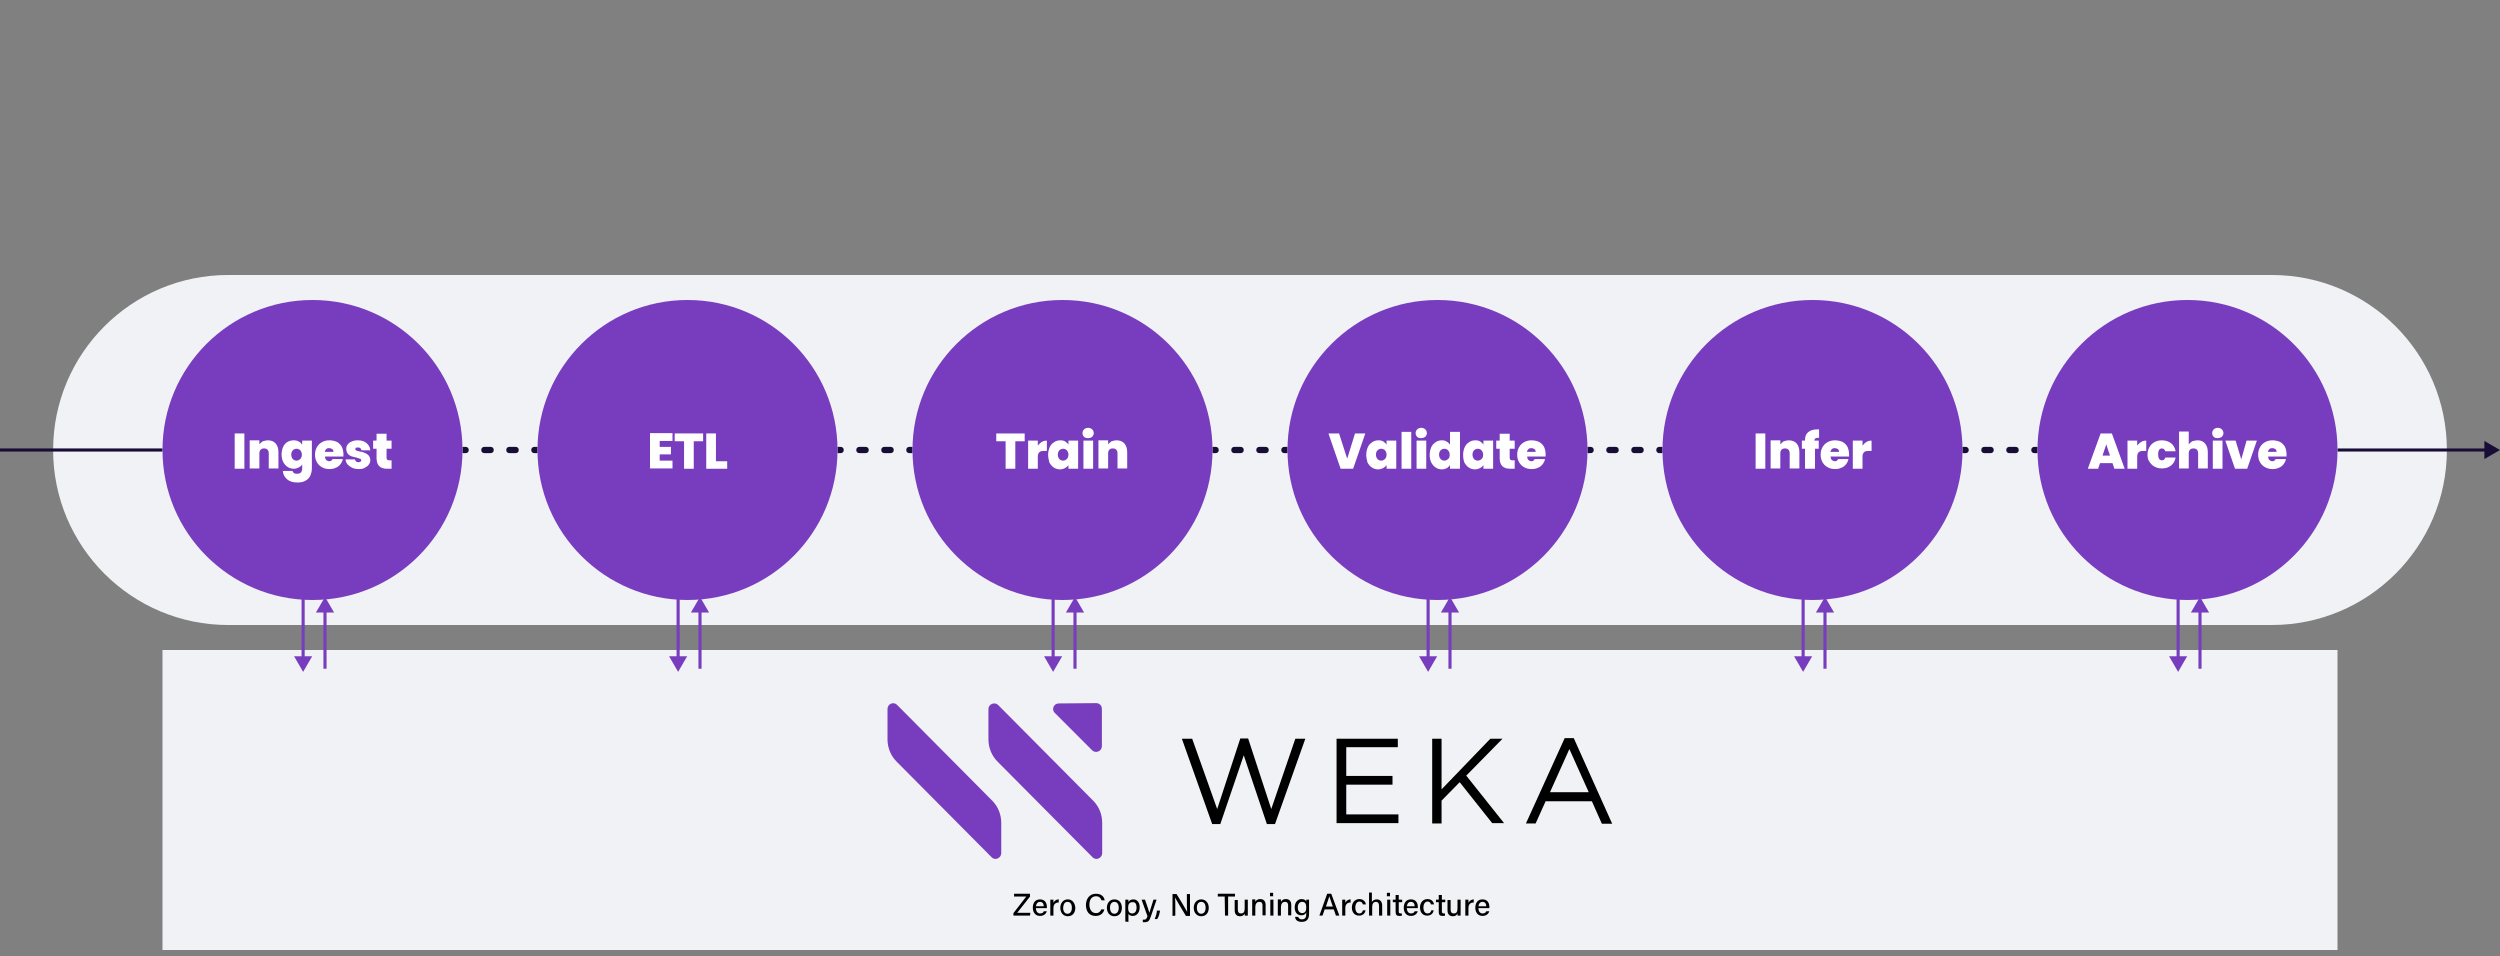
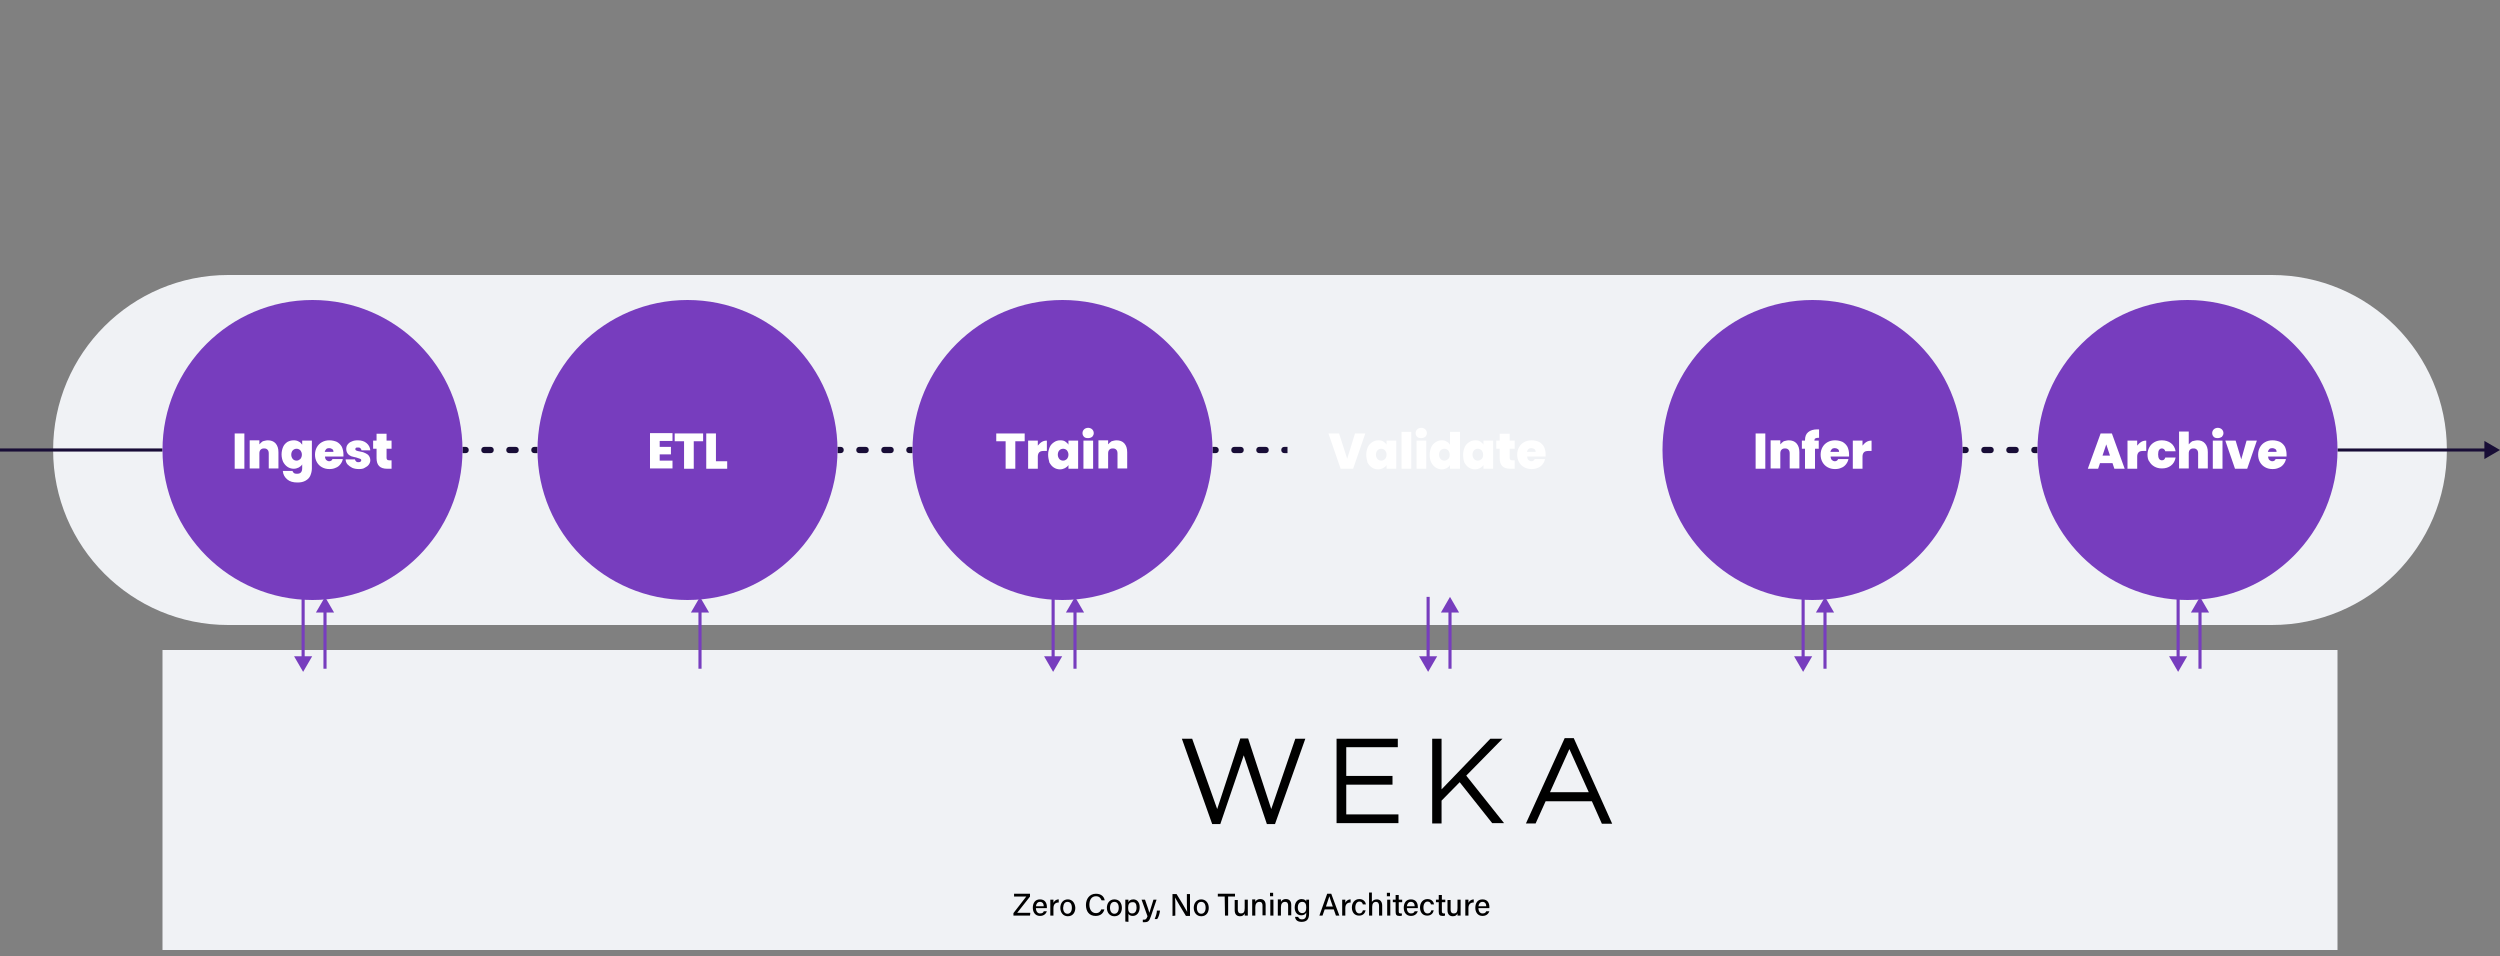
<svg xmlns="http://www.w3.org/2000/svg" version="1.1" id="Layer_1" x="0px" y="0px" viewBox="0 0 800 306" style="enable-background:new 0 0 800 306;" xml:space="preserve">
  <rect x="0" y="0" width="800" height="306" fill="#808080" stroke="none" />
  <style type="text/css"> .st0{fill:#F0F2F5;} .st1{fill:#180D36;} .st2{fill:#773DBE;} .st3{fill:#FFFFFF;} .st4{fill-rule:evenodd;clip-rule:evenodd;fill:#773DBE;} .st5{fill-rule:evenodd;clip-rule:evenodd;} </style>
  <g>
    <path class="st0" d="M727,200H73c-30.9,0-56-25.1-56-56s25.1-56,56-56h654c30.9,0,56,25.1,56,56S757.9,200,727,200z" />
  </g>
  <g>
    <rect y="143.5" class="st1" width="52" height="1" />
  </g>
  <g>
    <path class="st1" d="M149,144.5c0.3,0,0.5-0.2,0.5-0.5s-0.2-0.5-0.5-0.5V144.5z M155,143.5c-0.3,0-0.5,0.2-0.5,0.5s0.2,0.5,0.5,0.5 V143.5z M157,144.5c0.3,0,0.5-0.2,0.5-0.5s-0.2-0.5-0.5-0.5V144.5z M163,143.5c-0.3,0-0.5,0.2-0.5,0.5s0.2,0.5,0.5,0.5V143.5z M165,144.5c0.3,0,0.5-0.2,0.5-0.5s-0.2-0.5-0.5-0.5V144.5z M171,143.5c-0.3,0-0.5,0.2-0.5,0.5s0.2,0.5,0.5,0.5V143.5z M148,144.5 h1v-1h-1V144.5z M155,144.5h2v-1h-2V144.5z M163,144.5h2v-1h-2V144.5z M171,144.5h1v-1h-1V144.5z M149,145c0.6,0,1-0.4,1-1 s-0.4-1-1-1V145z M155,143c-0.6,0-1,0.4-1,1s0.4,1,1,1V143z M157,145c0.6,0,1-0.4,1-1s-0.4-1-1-1V145z M163,143c-0.6,0-1,0.4-1,1 s0.4,1,1,1V143z M165,145c0.6,0,1-0.4,1-1s-0.4-1-1-1V145z M171,143c-0.6,0-1,0.4-1,1s0.4,1,1,1V143z M148,145h1v-2h-1V145z M155,145h2v-2h-2V145z M163,145h2v-2h-2V145z M171,145h1v-2h-1V145z" />
  </g>
  <g>
    <path class="st1" d="M269,144.5c0.3,0,0.5-0.2,0.5-0.5s-0.2-0.5-0.5-0.5V144.5z M275,143.5c-0.3,0-0.5,0.2-0.5,0.5s0.2,0.5,0.5,0.5 V143.5z M277,144.5c0.3,0,0.5-0.2,0.5-0.5s-0.2-0.5-0.5-0.5V144.5z M283,143.5c-0.3,0-0.5,0.2-0.5,0.5s0.2,0.5,0.5,0.5V143.5z M285,144.5c0.3,0,0.5-0.2,0.5-0.5s-0.2-0.5-0.5-0.5V144.5z M291,143.5c-0.3,0-0.5,0.2-0.5,0.5s0.2,0.5,0.5,0.5V143.5z M268,144.5 h1v-1h-1V144.5z M275,144.5h2v-1h-2V144.5z M283,144.5h2v-1h-2V144.5z M291,144.5h1v-1h-1V144.5z M269,145c0.6,0,1-0.4,1-1 s-0.4-1-1-1V145z M275,143c-0.6,0-1,0.4-1,1s0.4,1,1,1V143z M277,145c0.6,0,1-0.4,1-1s-0.4-1-1-1V145z M283,143c-0.6,0-1,0.4-1,1 s0.4,1,1,1V143z M285,145c0.6,0,1-0.4,1-1s-0.4-1-1-1V145z M291,143c-0.6,0-1,0.4-1,1s0.4,1,1,1V143z M268,145h1v-2h-1V145z M275,145h2v-2h-2V145z M283,145h2v-2h-2V145z M291,145h1v-2h-1V145z" />
  </g>
  <g>
    <path class="st1" d="M389,144.5c0.3,0,0.5-0.2,0.5-0.5s-0.2-0.5-0.5-0.5V144.5z M395,143.5c-0.3,0-0.5,0.2-0.5,0.5s0.2,0.5,0.5,0.5 V143.5z M397,144.5c0.3,0,0.5-0.2,0.5-0.5s-0.2-0.5-0.5-0.5V144.5z M403,143.5c-0.3,0-0.5,0.2-0.5,0.5s0.2,0.5,0.5,0.5V143.5z M405,144.5c0.3,0,0.5-0.2,0.5-0.5s-0.2-0.5-0.5-0.5V144.5z M411,143.5c-0.3,0-0.5,0.2-0.5,0.5s0.2,0.5,0.5,0.5V143.5z M388,144.5 h1v-1h-1V144.5z M395,144.5h2v-1h-2V144.5z M403,144.5h2v-1h-2V144.5z M411,144.5h1v-1h-1V144.5z M389,145c0.6,0,1-0.4,1-1 s-0.4-1-1-1V145z M395,143c-0.6,0-1,0.4-1,1s0.4,1,1,1V143z M397,145c0.6,0,1-0.4,1-1s-0.4-1-1-1V145z M403,143c-0.6,0-1,0.4-1,1 s0.4,1,1,1V143z M405,145c0.6,0,1-0.4,1-1s-0.4-1-1-1V145z M411,143c-0.6,0-1,0.4-1,1s0.4,1,1,1V143z M388,145h1v-2h-1V145z M395,145h2v-2h-2V145z M403,145h2v-2h-2V145z M411,145h1v-2h-1V145z" />
  </g>
  <g>
-     <path class="st1" d="M509,144.5c0.3,0,0.5-0.2,0.5-0.5s-0.2-0.5-0.5-0.5V144.5z M515,143.5c-0.3,0-0.5,0.2-0.5,0.5s0.2,0.5,0.5,0.5 V143.5z M517,144.5c0.3,0,0.5-0.2,0.5-0.5s-0.2-0.5-0.5-0.5V144.5z M523,143.5c-0.3,0-0.5,0.2-0.5,0.5s0.2,0.5,0.5,0.5V143.5z M525,144.5c0.3,0,0.5-0.2,0.5-0.5s-0.2-0.5-0.5-0.5V144.5z M531,143.5c-0.3,0-0.5,0.2-0.5,0.5s0.2,0.5,0.5,0.5V143.5z M508,144.5 h1v-1h-1V144.5z M515,144.5h2v-1h-2V144.5z M523,144.5h2v-1h-2V144.5z M531,144.5h1v-1h-1V144.5z M509,145c0.6,0,1-0.4,1-1 s-0.4-1-1-1V145z M515,143c-0.6,0-1,0.4-1,1s0.4,1,1,1V143z M517,145c0.6,0,1-0.4,1-1s-0.4-1-1-1V145z M523,143c-0.6,0-1,0.4-1,1 s0.4,1,1,1V143z M525,145c0.6,0,1-0.4,1-1s-0.4-1-1-1V145z M531,143c-0.6,0-1,0.4-1,1s0.4,1,1,1V143z M508,145h1v-2h-1V145z M515,145h2v-2h-2V145z M523,145h2v-2h-2V145z M531,145h1v-2h-1V145z" />
-   </g>
+     </g>
  <g>
    <path class="st1" d="M629,144.5c0.3,0,0.5-0.2,0.5-0.5s-0.2-0.5-0.5-0.5V144.5z M635,143.5c-0.3,0-0.5,0.2-0.5,0.5s0.2,0.5,0.5,0.5 V143.5z M637,144.5c0.3,0,0.5-0.2,0.5-0.5s-0.2-0.5-0.5-0.5V144.5z M643,143.5c-0.3,0-0.5,0.2-0.5,0.5s0.2,0.5,0.5,0.5V143.5z M645,144.5c0.3,0,0.5-0.2,0.5-0.5s-0.2-0.5-0.5-0.5V144.5z M651,143.5c-0.3,0-0.5,0.2-0.5,0.5s0.2,0.5,0.5,0.5V143.5z M628,144.5 h1v-1h-1V144.5z M635,144.5h2v-1h-2V144.5z M643,144.5h2v-1h-2V144.5z M651,144.5h1v-1h-1V144.5z M629,145c0.6,0,1-0.4,1-1 s-0.4-1-1-1V145z M635,143c-0.6,0-1,0.4-1,1s0.4,1,1,1V143z M637,145c0.6,0,1-0.4,1-1s-0.4-1-1-1V145z M643,143c-0.6,0-1,0.4-1,1 s0.4,1,1,1V143z M645,145c0.6,0,1-0.4,1-1s-0.4-1-1-1V145z M651,143c-0.6,0-1,0.4-1,1s0.4,1,1,1V143z M628,145h1v-2h-1V145z M635,145h2v-2h-2V145z M643,145h2v-2h-2V145z M651,145h1v-2h-1V145z" />
  </g>
  <g>
    <path class="st1" d="M800,144l-5-2.9v5.8L800,144z M748,144.5h47.5v-1H748V144.5z" />
  </g>
  <g>
    <path class="st2" d="M100,96L100,96c26.5,0,48,21.5,48,48l0,0c0,26.5-21.5,48-48,48l0,0c-26.5,0-48-21.5-48-48l0,0 C52,117.5,73.5,96,100,96z" />
  </g>
  <g>
    <path class="st3" d="M78.2,138.7V150h-3.1v-11.3H78.2z M85.7,140.9c1,0,1.9,0.3,2.5,1s0.9,1.6,0.9,2.8v5.2H86v-4.8 c0-0.5-0.1-0.9-0.4-1.2c-0.3-0.3-0.6-0.4-1.1-0.4s-0.8,0.1-1.1,0.4c-0.3,0.3-0.4,0.7-0.4,1.2v4.8h-3.1v-9H83v1.3 c0.3-0.4,0.7-0.7,1.1-1C84.6,141.1,85.1,140.9,85.7,140.9z M94,140.9c0.6,0,1.1,0.1,1.6,0.4c0.5,0.2,0.8,0.6,1.1,1V141h3.1v8.9 c0,0.8-0.2,1.6-0.5,2.3s-0.8,1.2-1.5,1.6c-0.7,0.4-1.5,0.6-2.6,0.6c-1.4,0-2.5-0.3-3.3-1s-1.3-1.5-1.4-2.7h3.1 c0.1,0.3,0.2,0.5,0.5,0.7s0.6,0.2,1,0.2c1.1,0,1.6-0.6,1.6-1.8v-1.2c-0.2,0.4-0.6,0.7-1.1,1c-0.4,0.2-1,0.4-1.6,0.4 c-0.7,0-1.4-0.2-2-0.6c-0.6-0.4-1-0.9-1.4-1.6c-0.3-0.7-0.5-1.5-0.5-2.4s0.2-1.7,0.5-2.4s0.8-1.2,1.4-1.6 C92.6,141.1,93.2,140.9,94,140.9z M96.6,145.5c0-0.6-0.2-1-0.5-1.4c-0.3-0.3-0.7-0.5-1.2-0.5s-0.9,0.2-1.2,0.5s-0.5,0.8-0.5,1.4 c0,0.6,0.2,1,0.5,1.4c0.3,0.3,0.7,0.5,1.2,0.5s0.8-0.2,1.2-0.5C96.4,146.5,96.6,146.1,96.6,145.5z M109.9,145.4c0,0.2,0,0.5,0,0.7 H104c0,0.5,0.2,0.9,0.4,1.1c0.2,0.2,0.6,0.4,0.9,0.4c0.5,0,0.9-0.2,1.1-0.7h3.3c-0.1,0.6-0.4,1.2-0.8,1.7c-0.4,0.5-0.9,0.9-1.5,1.1 c-0.6,0.3-1.3,0.4-2,0.4c-0.9,0-1.7-0.2-2.4-0.6c-0.7-0.4-1.2-0.9-1.6-1.6c-0.4-0.7-0.6-1.5-0.6-2.4s0.2-1.7,0.6-2.4 c0.4-0.7,0.9-1.2,1.6-1.6c0.7-0.4,1.5-0.6,2.4-0.6s1.7,0.2,2.4,0.5c0.7,0.4,1.2,0.9,1.6,1.6C109.7,143.7,109.9,144.5,109.9,145.4z M106.7,144.6c0-0.4-0.1-0.7-0.4-0.9c-0.3-0.2-0.6-0.3-1-0.3s-0.7,0.1-0.9,0.3s-0.4,0.5-0.5,0.9H106.7z M114.9,150.1 c-0.8,0-1.5-0.1-2.2-0.4c-0.6-0.3-1.1-0.7-1.5-1.1c-0.4-0.5-0.6-1-0.6-1.6h3c0,0.3,0.2,0.5,0.4,0.7s0.5,0.2,0.8,0.2 s0.5-0.1,0.6-0.2c0.1-0.1,0.2-0.2,0.2-0.4s-0.1-0.4-0.4-0.5c-0.2-0.1-0.7-0.2-1.2-0.4c-0.6-0.1-1.2-0.3-1.6-0.4 c-0.4-0.2-0.8-0.4-1.1-0.8c-0.3-0.4-0.5-0.9-0.5-1.5c0-0.5,0.1-1,0.4-1.4c0.3-0.4,0.7-0.8,1.3-1c0.6-0.3,1.2-0.4,2-0.4 c1.2,0,2.1,0.3,2.8,0.9s1.1,1.3,1.2,2.3h-2.8c-0.1-0.3-0.2-0.5-0.4-0.7s-0.5-0.2-0.8-0.2s-0.5,0-0.6,0.1s-0.2,0.2-0.2,0.4 s0.1,0.4,0.4,0.5c0.2,0.1,0.6,0.2,1.2,0.3c0.7,0.1,1.2,0.3,1.6,0.5c0.4,0.2,0.8,0.4,1.1,0.8c0.3,0.4,0.5,0.9,0.5,1.5 c0,0.5-0.2,1-0.5,1.4s-0.7,0.7-1.3,1C116.3,150,115.6,150.1,114.9,150.1z M125.3,147.3v2.7h-1.4c-2.3,0-3.4-1.1-3.4-3.4v-3h-1.1 V141h1.1v-2.2h3.2v2.2h1.6v2.6h-1.6v3c0,0.2,0.1,0.4,0.2,0.5c0.1,0.1,0.3,0.2,0.6,0.2H125.3z" />
  </g>
  <g>
    <path class="st2" d="M220,96L220,96c26.5,0,48,21.5,48,48l0,0c0,26.5-21.5,48-48,48l0,0c-26.5,0-48-21.5-48-48l0,0 C172,117.5,193.5,96,220,96z" />
  </g>
  <g>
    <path class="st3" d="M211.1,141.2v1.8h3.6v2.4h-3.6v2h4.1v2.5H208v-11.3h7.2v2.5h-4.1V141.2z M225,138.7v2.5h-3v8.8h-3.1v-8.8h-3 v-2.5H225z M229.2,147.6h3.5v2.4H226v-11.3h3.1v8.9H229.2z" />
  </g>
  <g>
    <path class="st2" d="M340,96L340,96c26.5,0,48,21.5,48,48l0,0c0,26.5-21.5,48-48,48l0,0c-26.5,0-48-21.5-48-48l0,0 C292,117.5,313.5,96,340,96z" />
  </g>
  <g>
    <path class="st3" d="M327.9,138.7v2.5h-3v8.8h-3.1v-8.8h-3v-2.5H327.9z M332.1,142.6c0.4-0.5,0.8-0.9,1.3-1.2s1-0.4,1.6-0.4v3.3 h-0.9c-0.7,0-1.2,0.1-1.5,0.4c-0.3,0.3-0.5,0.7-0.5,1.4v3.9H329v-9h3.1V142.6z M335.4,145.5c0-0.9,0.2-1.7,0.5-2.4s0.8-1.2,1.4-1.6 c0.6-0.4,1.2-0.6,2-0.6c0.6,0,1.2,0.1,1.6,0.4s0.8,0.6,1,1V141h3.1v9h-3.1v-1.2c-0.2,0.4-0.6,0.7-1.1,1c-0.4,0.2-1,0.4-1.6,0.4 c-0.7,0-1.4-0.2-2-0.6c-0.6-0.4-1-0.9-1.4-1.6C335.6,147.2,335.4,146.4,335.4,145.5z M341.9,145.5c0-0.6-0.2-1-0.5-1.4 c-0.3-0.3-0.7-0.5-1.2-0.5s-0.9,0.2-1.2,0.5c-0.3,0.3-0.5,0.8-0.5,1.4c0,0.6,0.2,1,0.5,1.4c0.3,0.3,0.7,0.5,1.2,0.5 s0.8-0.2,1.2-0.5C341.7,146.5,341.9,146.1,341.9,145.5z M348.2,140.2c-0.6,0-1-0.1-1.3-0.4c-0.3-0.3-0.5-0.7-0.5-1.2 s0.2-0.9,0.5-1.2s0.8-0.5,1.3-0.5s1,0.2,1.3,0.5s0.5,0.7,0.5,1.2s-0.2,0.8-0.5,1.2C349.2,140,348.8,140.2,348.2,140.2z M349.8,141 v9h-3.1v-9H349.8z M357.3,140.9c1,0,1.9,0.3,2.5,1s0.9,1.6,0.9,2.8v5.2h-3.1v-4.8c0-0.5-0.1-0.9-0.4-1.2s-0.6-0.4-1.1-0.4 s-0.8,0.1-1.1,0.4c-0.3,0.3-0.4,0.7-0.4,1.2v4.8h-3.1v-9h3.1v1.3c0.3-0.4,0.7-0.7,1.1-1C356.1,141.1,356.7,140.9,357.3,140.9z" />
  </g>
  <g>
-     <path class="st2" d="M460,96L460,96c26.5,0,48,21.5,48,48l0,0c0,26.5-21.5,48-48,48l0,0c-26.5,0-48-21.5-48-48l0,0 C412,117.5,433.5,96,460,96z" />
-   </g>
+     </g>
  <g>
    <path class="st3" d="M436.9,138.7L433,150h-4l-3.9-11.3h3.4l2.6,8.1l2.5-8.1H436.9z M437.2,145.5c0-0.9,0.2-1.7,0.5-2.4 s0.8-1.2,1.4-1.6c0.6-0.4,1.2-0.6,2-0.6c0.6,0,1.2,0.1,1.6,0.4s0.8,0.6,1,1V141h3.1v9h-3.1v-1.2c-0.2,0.4-0.6,0.7-1.1,1 c-0.4,0.2-1,0.4-1.6,0.4c-0.7,0-1.4-0.2-2-0.6c-0.6-0.4-1-0.9-1.4-1.6C437.4,147.2,437.2,146.4,437.2,145.5z M443.7,145.5 c0-0.6-0.2-1-0.5-1.4c-0.3-0.3-0.7-0.5-1.2-0.5s-0.9,0.2-1.2,0.5s-0.5,0.8-0.5,1.4c0,0.6,0.2,1,0.5,1.4c0.3,0.3,0.7,0.5,1.2,0.5 s0.8-0.2,1.2-0.5C443.5,146.5,443.7,146.1,443.7,145.5z M451.6,138.2V150h-3.1v-11.8H451.6z M454.8,140.2c-0.6,0-1-0.1-1.3-0.4 c-0.3-0.3-0.5-0.7-0.5-1.2s0.2-0.9,0.5-1.2s0.8-0.5,1.3-0.5s1,0.2,1.3,0.5s0.5,0.7,0.5,1.2s-0.2,0.8-0.5,1.2 C455.8,140,455.3,140.2,454.8,140.2z M456.4,141v9h-3.1v-9H456.4z M457.5,145.5c0-0.9,0.2-1.7,0.5-2.4s0.8-1.2,1.4-1.6 c0.6-0.4,1.2-0.6,2-0.6c0.6,0,1.1,0.1,1.5,0.4c0.5,0.2,0.8,0.6,1.1,1v-4.1h3.2V150H464v-1.2c-0.2,0.4-0.6,0.7-1,1 c-0.4,0.2-1,0.4-1.6,0.4c-0.7,0-1.4-0.2-2-0.6c-0.6-0.4-1-0.9-1.4-1.6C457.6,147.2,457.5,146.4,457.5,145.5z M463.9,145.5 c0-0.6-0.2-1-0.5-1.4c-0.3-0.3-0.7-0.5-1.2-0.5s-0.9,0.2-1.2,0.5s-0.5,0.8-0.5,1.4c0,0.6,0.2,1,0.5,1.4c0.3,0.3,0.7,0.5,1.2,0.5 s0.8-0.2,1.2-0.5C463.8,146.5,463.9,146.1,463.9,145.5z M468.2,145.5c0-0.9,0.2-1.7,0.5-2.4s0.8-1.2,1.4-1.6c0.6-0.4,1.2-0.6,2-0.6 c0.6,0,1.2,0.1,1.6,0.4s0.8,0.6,1,1V141h3.1v9h-3.1v-1.2c-0.2,0.4-0.6,0.7-1.1,1c-0.4,0.2-1,0.4-1.6,0.4c-0.7,0-1.4-0.2-2-0.6 c-0.6-0.4-1-0.9-1.4-1.6C468.3,147.2,468.2,146.4,468.2,145.5z M474.6,145.5c0-0.6-0.2-1-0.5-1.4c-0.3-0.3-0.7-0.5-1.2-0.5 s-0.9,0.2-1.2,0.5s-0.5,0.8-0.5,1.4c0,0.6,0.2,1,0.5,1.4c0.3,0.3,0.7,0.5,1.2,0.5s0.8-0.2,1.2-0.5 C474.5,146.5,474.6,146.1,474.6,145.5z M484.7,147.3v2.7h-1.4c-2.3,0-3.4-1.1-3.4-3.4v-3h-1.1V141h1.1v-2.2h3.2v2.2h1.6v2.6h-1.6v3 c0,0.2,0.1,0.4,0.2,0.5c0.1,0.1,0.3,0.2,0.6,0.2H484.7z M494.6,145.4c0,0.2,0,0.5,0,0.7h-5.9c0,0.5,0.2,0.9,0.4,1.1 c0.2,0.2,0.6,0.4,0.9,0.4c0.5,0,0.9-0.2,1.1-0.7h3.3c-0.1,0.6-0.4,1.2-0.8,1.7c-0.4,0.5-0.9,0.9-1.5,1.1c-0.6,0.3-1.3,0.4-2,0.4 c-0.9,0-1.7-0.2-2.4-0.6c-0.7-0.4-1.2-0.9-1.6-1.6c-0.4-0.7-0.6-1.5-0.6-2.4s0.2-1.7,0.6-2.4c0.4-0.7,0.9-1.2,1.6-1.6 c0.7-0.4,1.5-0.6,2.4-0.6s1.7,0.2,2.4,0.5c0.7,0.4,1.2,0.9,1.6,1.6C494.4,143.7,494.6,144.5,494.6,145.4z M491.4,144.6 c0-0.4-0.1-0.7-0.4-0.9c-0.3-0.2-0.6-0.3-1-0.3s-0.7,0.1-0.9,0.3s-0.4,0.5-0.5,0.9H491.4z" />
  </g>
  <g>
    <path class="st2" d="M580,96L580,96c26.5,0,48,21.5,48,48l0,0c0,26.5-21.5,48-48,48l0,0c-26.5,0-48-21.5-48-48l0,0 C532,117.5,553.5,96,580,96z" />
  </g>
  <g>
    <path class="st3" d="M564.9,138.7V150h-3.1v-11.3H564.9z M572.4,140.9c1,0,1.9,0.3,2.5,1s0.9,1.6,0.9,2.8v5.2h-3.1v-4.8 c0-0.5-0.1-0.9-0.4-1.2c-0.3-0.3-0.6-0.4-1.1-0.4s-0.8,0.1-1.1,0.4c-0.3,0.3-0.4,0.7-0.4,1.2v4.8h-3.1v-9h3.1v1.3 c0.3-0.4,0.7-0.7,1.1-1C571.3,141.1,571.8,140.9,572.4,140.9z M582.2,143.6h-1.4v6.4h-3.2v-6.4h-1V141h1v-0.1c0-1.2,0.3-2,1-2.6 s1.7-0.9,2.9-0.9c0.3,0,0.5,0,0.6,0v2.7c-0.1,0-0.2,0-0.4,0c-0.3,0-0.6,0.1-0.8,0.2c-0.2,0.1-0.3,0.4-0.3,0.7h1.4v2.6H582.2z M591.7,145.4c0,0.2,0,0.5,0,0.7h-5.9c0,0.5,0.2,0.9,0.4,1.1c0.2,0.2,0.6,0.4,0.9,0.4c0.5,0,0.9-0.2,1.1-0.7h3.3 c-0.1,0.6-0.4,1.2-0.8,1.7c-0.4,0.5-0.9,0.9-1.5,1.1c-0.6,0.3-1.3,0.4-2,0.4c-0.9,0-1.7-0.2-2.4-0.6c-0.7-0.4-1.2-0.9-1.6-1.6 c-0.4-0.7-0.6-1.5-0.6-2.4s0.2-1.7,0.6-2.4c0.4-0.7,0.9-1.2,1.6-1.6c0.7-0.4,1.5-0.6,2.4-0.6s1.7,0.2,2.4,0.5 c0.7,0.4,1.2,0.9,1.6,1.6C591.5,143.7,591.7,144.5,591.7,145.4z M588.5,144.6c0-0.4-0.1-0.7-0.4-0.9c-0.3-0.2-0.6-0.3-1-0.3 s-0.7,0.1-0.9,0.3s-0.4,0.5-0.5,0.9H588.5z M596,142.6c0.4-0.5,0.8-0.9,1.3-1.2s1-0.4,1.6-0.4v3.3H598c-0.7,0-1.2,0.1-1.5,0.4 c-0.3,0.3-0.5,0.7-0.5,1.4v3.9h-3.1v-9h3.1V142.6z" />
  </g>
  <g>
    <path class="st2" d="M700,96L700,96c26.5,0,48,21.5,48,48l0,0c0,26.5-21.5,48-48,48l0,0c-26.5,0-48-21.5-48-48l0,0 C652,117.5,673.5,96,700,96z" />
  </g>
  <g>
    <path class="st3" d="M676,148.2h-4l-0.6,1.8h-3.3l4.1-11.3h3.6l4.1,11.3h-3.3L676,148.2z M675.2,145.8l-1.2-3.6l-1.2,3.6H675.2z M683.9,142.6c0.4-0.5,0.8-0.9,1.3-1.2s1-0.4,1.6-0.4v3.3h-0.9c-0.7,0-1.2,0.1-1.5,0.4c-0.3,0.3-0.5,0.7-0.5,1.4v3.9h-3.1v-9h3.1 L683.9,142.6L683.9,142.6z M687.2,145.5c0-0.9,0.2-1.7,0.6-2.4c0.4-0.7,0.9-1.2,1.6-1.6c0.7-0.4,1.5-0.6,2.4-0.6 c1.1,0,2.1,0.3,2.9,0.9c0.8,0.6,1.3,1.5,1.5,2.6h-3.3c-0.2-0.6-0.6-0.9-1.1-0.9c-0.4,0-0.7,0.2-0.9,0.5s-0.3,0.8-0.3,1.4 s0.1,1.1,0.3,1.4c0.2,0.3,0.5,0.5,0.9,0.5c0.6,0,0.9-0.3,1.1-0.9h3.3c-0.2,1.1-0.7,2-1.5,2.6s-1.7,0.9-2.9,0.9 c-0.9,0-1.7-0.2-2.4-0.6c-0.7-0.4-1.2-0.9-1.6-1.6C687.4,147.3,687.2,146.4,687.2,145.5z M703.2,140.9c1,0,1.8,0.3,2.4,1 c0.6,0.7,0.9,1.6,0.9,2.8v5.2h-3.1v-4.8c0-0.5-0.1-0.9-0.4-1.2c-0.3-0.3-0.6-0.4-1.1-0.4s-0.8,0.1-1.1,0.4 c-0.3,0.3-0.4,0.7-0.4,1.2v4.8h-3.1v-11.8h3.1v4.1c0.3-0.4,0.7-0.7,1.1-1C702,141.1,702.6,140.9,703.2,140.9z M709.7,140.2 c-0.6,0-1-0.1-1.3-0.4c-0.3-0.3-0.5-0.7-0.5-1.2s0.2-0.9,0.5-1.2s0.8-0.5,1.3-0.5s1,0.2,1.3,0.5s0.5,0.7,0.5,1.2s-0.2,0.8-0.5,1.2 C710.7,140,710.2,140.2,709.7,140.2z M711.2,141v9h-3.1v-9H711.2z M717.2,147l1.7-6h3.3l-3.1,9h-3.9l-3.1-9h3.3L717.2,147z M731.7,145.4c0,0.2,0,0.5,0,0.7h-5.9c0,0.5,0.2,0.9,0.4,1.1c0.2,0.2,0.6,0.4,0.9,0.4c0.5,0,0.9-0.2,1.1-0.7h3.3 c-0.1,0.6-0.4,1.2-0.8,1.7c-0.4,0.5-0.9,0.9-1.5,1.1c-0.6,0.3-1.3,0.4-2,0.4c-0.9,0-1.7-0.2-2.4-0.6c-0.7-0.4-1.2-0.9-1.6-1.6 c-0.4-0.7-0.6-1.5-0.6-2.4s0.2-1.7,0.6-2.4c0.4-0.7,0.9-1.2,1.6-1.6c0.7-0.4,1.5-0.6,2.4-0.6s1.7,0.2,2.4,0.5 c0.7,0.4,1.2,0.9,1.6,1.6C731.5,143.7,731.7,144.5,731.7,145.4z M728.5,144.6c0-0.4-0.1-0.7-0.4-0.9c-0.3-0.2-0.6-0.3-1-0.3 s-0.7,0.1-0.9,0.3s-0.4,0.5-0.5,0.9H728.5z" />
  </g>
  <g>
    <rect x="52" y="208" class="st0" width="696" height="96" />
  </g>
  <g>
-     <path class="st4" d="M338.8,225.1l12-0.1c1,0,1.8,0.8,1.8,1.8v12c0,1.6-2,2.4-3.1,1.3l-12-12C336.4,227,337.2,225.1,338.8,225.1z M284,226.9v9.7c0,2.6,1,5.2,2.9,7.1l30.4,30.6c1.1,1.2,3.1,0.3,3.1-1.3v-9.7c0-2.6-1-5.2-2.9-7.1l-30.4-30.6 C286,224.4,284,225.2,284,226.9z M316.3,236.6v-9.7c0-1.6,2-2.4,3.1-1.3l30.4,30.6c1.9,1.9,2.9,4.4,2.9,7.1v9.7 c0,1.6-2,2.5-3.1,1.3l-30.4-30.6C317.3,241.8,316.3,239.2,316.3,236.6z" />
-   </g>
+     </g>
  <g>
    <path class="st5" d="M503.6,236.2h-2.9l-12.4,27.3h3.1l3.2-7.1h14.8l3.2,7.2h3.3L503.6,236.2z M502.2,239.7l6.2,13.8H496 L502.2,239.7z M381.5,236.4h-3.3l9.7,27.3h2.6l7.5-22l7.4,22h2.6l9.7-27.3h-3.2l-7.7,22.5l-7.4-22.6h-2.5l-7.4,22.6L381.5,236.4z M447.3,236.4h-19.6v27h19.8v-2.8h-16.7v-9.5h14.8v-2.8h-14.8v-9.2h16.5V236.4z M458.3,236.4h3v16.2l15.6-16.2h3.9l-11.6,11.8 l12.1,15.2h-3.8l-10.4-13.1l-5.8,5.9v7.3h-3V236.4z" />
  </g>
  <g>
    <path d="M324.3,293h5.3l0.1-0.9h-4.2l4.1-5.2V286h-5.1v0.9h3.9l-4.1,5.3L324.3,293L324.3,293z M335,290.6c0-0.1,0-0.3,0-0.4 c0-1.1-0.5-2.4-2.2-2.4c-1.6,0-2.3,1.2-2.3,2.7c0,1.3,0.7,2.6,2.3,2.6c1.4,0,2-0.9,2.2-1.5h-1c-0.1,0.4-0.4,0.7-1.2,0.7 c-0.8,0-1.3-0.7-1.3-1.7L335,290.6L335,290.6z M331.5,290c0.1-0.8,0.5-1.4,1.3-1.4s1.2,0.6,1.2,1.4H331.5z M336.1,293h1v-2.4 c0-1.3,0.7-1.8,1.7-1.8v-1c-0.9,0-1.4,0.5-1.7,1.1c0-0.5,0-0.9,0-1h-1c0,0.3,0,0.7,0,1.4V293z M341.7,287.8c-1.5,0-2.4,1.2-2.4,2.7 s0.9,2.7,2.4,2.7c1.6,0,2.4-1.2,2.4-2.7C344,288.9,343.1,287.8,341.7,287.8z M341.6,288.6c0.9,0,1.4,0.7,1.4,1.9 c0,1.1-0.5,1.9-1.4,1.9s-1.4-0.8-1.4-1.9C340.3,289.3,340.7,288.6,341.6,288.6z M352.4,291c-0.2,0.6-0.7,1.2-1.7,1.2 c-1.5,0-2.1-1.4-2.1-2.7c0-1.4,0.6-2.7,2.1-2.7c1.1,0,1.5,0.6,1.8,1.3h1c-0.2-1.2-1.1-2.1-2.8-2.1c-2.1,0-3.2,1.7-3.2,3.6 c0,2,1,3.5,3.1,3.5c1.6,0,2.5-0.9,2.8-2.1L352.4,291L352.4,291z M356.6,287.8c-1.5,0-2.4,1.2-2.4,2.7s0.9,2.7,2.4,2.7 c1.6,0,2.4-1.2,2.4-2.7C359,288.9,358.1,287.8,356.6,287.8z M356.6,288.6c0.9,0,1.4,0.7,1.4,1.9c0,1.1-0.5,1.9-1.4,1.9 s-1.4-0.8-1.4-1.9C355.2,289.3,355.7,288.6,356.6,288.6z M361.1,295v-2.6c0.2,0.4,0.6,0.7,1.4,0.7c1.2,0,2.2-1,2.2-2.8 c0-1.6-0.9-2.5-2-2.5c-0.9,0-1.4,0.4-1.6,0.9c0-0.3,0-0.6,0-0.8h-1c0,0.4,0,0.8,0,1.2v5.8L361.1,295L361.1,295z M363.7,290.4 c0,1.2-0.5,1.9-1.4,1.9c-1,0-1.3-0.7-1.3-1.8c0-1.2,0.4-1.8,1.4-1.8C363.3,288.6,363.7,289.3,363.7,290.4z M365.3,287.9l1.9,5.3 c-0.3,0.8-0.5,1.1-1.1,1.1c-0.1,0-0.3,0-0.4,0v0.8c0.2,0,0.4,0,0.6,0c1.1,0,1.5-0.4,2-1.9l1.8-5.3h-1c-0.8,2.5-1.1,3.6-1.3,4.2l0,0 c-0.1-0.5-0.6-1.9-1.4-4.2H365.3z M370.3,294.1c0.5-0.7,0.8-1.8,0.9-2.7h-1c0,0.6-0.2,1.5-0.7,2.7H370.3z M376.1,293v-2.6 c0-1.3,0-2.5-0.1-3.2l0,0c0.4,0.8,2.6,4.4,3.5,5.9h1.3v-7h-1v2.6c0,1.1,0,2.2,0.1,3.1l0,0c-0.4-0.8-2.4-4.1-3.4-5.7h-1.3v7 L376.1,293L376.1,293z M384.4,287.8c-1.5,0-2.4,1.2-2.4,2.7s0.9,2.7,2.4,2.7c1.6,0,2.4-1.2,2.4-2.7 C386.8,288.9,385.8,287.8,384.4,287.8z M384.4,288.6c0.9,0,1.4,0.7,1.4,1.9c0,1.1-0.5,1.9-1.4,1.9s-1.4-0.8-1.4-1.9 C383,289.3,383.5,288.6,384.4,288.6z M392,293h1v-6.1h2.2V286h-5.5v0.9h2.2L392,293L392,293z M399.3,287.9h-1v2.7 c0,1.2-0.3,1.7-1.2,1.7c-0.8,0-1-0.6-1-1.2V288h-1v3.3c0,1.4,0.8,1.9,1.7,1.9c0.8,0,1.2-0.3,1.5-0.9c0,0.3,0,0.6,0,0.7h1 c0-0.3,0-1,0-1.5V287.9z M400.7,293h1v-2.7c0-1,0.4-1.7,1.3-1.7c0.8,0,1,0.5,1,1.2v3.1h1v-3.3c0-1.3-0.7-1.9-1.7-1.9 s-1.4,0.5-1.6,0.9c0-0.1,0-0.6,0-0.8h-1c0,0.4,0,0.8,0,1.3L400.7,293L400.7,293z M406.5,293h1v-5.1h-1V293z M407.4,286.8v-1.1h-1 v1.1H407.4z M408.9,293h1v-2.7c0-1,0.4-1.7,1.3-1.7c0.8,0,1,0.5,1,1.2v3.1h1v-3.3c0-1.3-0.7-1.9-1.7-1.9s-1.4,0.5-1.6,0.9 c0-0.1,0-0.6,0-0.8h-1c0,0.4,0,0.8,0,1.3L408.9,293L408.9,293z M418.9,289.4c0-0.5,0-1.1,0-1.5H418c0,0.1,0,0.4,0,0.6 c-0.1-0.3-0.5-0.8-1.5-0.8c-1.2,0-2.2,1-2.2,2.7c0,1.5,0.8,2.5,2.1,2.5c0.8,0,1.3-0.3,1.6-0.9v0.4c0,1.1-0.3,1.8-1.4,1.8 c-0.6,0-1-0.3-1.2-0.8h-1c0.1,0.7,0.5,1.6,2.1,1.6c1.7,0,2.4-0.9,2.4-2.6V289.4z M415.3,290.4c0-1.1,0.5-1.8,1.4-1.8 c1,0,1.3,0.7,1.3,1.8c0,1.1-0.3,1.8-1.4,1.8C415.8,292.1,415.3,291.5,415.3,290.4z M426.8,291l0.7,2h1.1l-2.6-7h-1.3l-2.5,7h1 l0.7-2H426.8z M424.3,290.1c0.5-1.5,0.9-2.7,1.1-3.3l0,0c0.1,0.5,0.5,1.5,1.1,3.3H424.3z M429.5,293h1v-2.4c0-1.3,0.7-1.8,1.7-1.8 v-1c-0.9,0-1.4,0.5-1.7,1.1c0-0.5,0-0.9,0-1h-1c0,0.3,0,0.7,0,1.4V293z M436.1,291.4c-0.2,0.6-0.5,0.9-1.1,0.9 c-0.8,0-1.3-0.7-1.3-1.9c0-1.1,0.5-1.9,1.3-1.9c0.7,0,1,0.4,1.1,0.9h1c-0.1-0.6-0.6-1.7-2.1-1.7s-2.4,1.2-2.4,2.7 c0,1.6,0.9,2.6,2.3,2.6c1.3,0,1.9-0.8,2.1-1.7h-0.9V291.4z M438.1,285.7v7.3h1v-2.8c0-1,0.4-1.6,1.2-1.6c0.7,0,1,0.5,1,1.3v3.1h1 v-3.2c0-1.5-0.9-2-1.7-2c-0.9,0-1.3,0.4-1.6,0.8v-3h-0.9V285.7z M443.9,293h1v-5.1h-1V293z M444.8,286.8v-1.1h-1v1.1H444.8z M445.7,288.7h0.9v3.1c0,0.9,0.3,1.3,1.2,1.3c0.2,0,0.6,0,0.8-0.1v-0.7c-0.1,0-0.3,0-0.4,0c-0.5,0-0.6-0.2-0.6-0.7v-2.9h1.1v-0.8 h-1.1v-1.5h-1v1.5h-0.9V288.7z M453.7,290.6c0-0.1,0-0.3,0-0.4c0-1.1-0.5-2.4-2.2-2.4c-1.6,0-2.3,1.2-2.3,2.7 c0,1.3,0.7,2.6,2.3,2.6c1.4,0,2-0.9,2.2-1.5h-1c-0.2,0.4-0.4,0.7-1.2,0.7s-1.3-0.7-1.3-1.7L453.7,290.6L453.7,290.6z M450.2,290 c0.1-0.8,0.5-1.4,1.3-1.4s1.2,0.6,1.2,1.4H450.2z M458,291.4c-0.2,0.6-0.5,0.9-1.2,0.9c-0.8,0-1.3-0.7-1.3-1.9 c0-1.1,0.5-1.9,1.3-1.9c0.7,0,1,0.4,1.1,0.9h1c-0.1-0.6-0.6-1.7-2.1-1.7s-2.4,1.2-2.4,2.7c0,1.6,0.9,2.6,2.3,2.6 c1.3,0,1.9-0.8,2.1-1.7H458V291.4z M459.5,288.7h0.9v3.1c0,0.9,0.3,1.3,1.2,1.3c0.2,0,0.6,0,0.8-0.1v-0.7c-0.1,0-0.3,0-0.4,0 c-0.4,0-0.6-0.2-0.6-0.7v-2.9h1.1v-0.8h-1.1v-1.5h-1v1.5h-0.9V288.7z M467.4,287.9h-1v2.7c0,1.2-0.3,1.7-1.2,1.7 c-0.8,0-1-0.6-1-1.2V288h-1v3.3c0,1.4,0.8,1.9,1.7,1.9c0.8,0,1.2-0.3,1.5-0.9c0,0.3,0,0.6,0,0.7h1c0-0.3,0-1,0-1.5V287.9z M468.9,293h1v-2.4c0-1.3,0.7-1.8,1.7-1.8v-1c-0.8,0-1.4,0.5-1.7,1.1c0-0.5,0-0.9,0-1h-1c0,0.3,0,0.7,0,1.4V293z M476.6,290.6 c0-0.1,0-0.3,0-0.4c0-1.1-0.5-2.4-2.2-2.4c-1.6,0-2.3,1.2-2.3,2.7c0,1.3,0.7,2.6,2.3,2.6c1.4,0,2-0.9,2.2-1.5h-1 c-0.2,0.4-0.4,0.7-1.2,0.7s-1.3-0.7-1.3-1.7L476.6,290.6L476.6,290.6z M473.1,290c0.1-0.8,0.5-1.4,1.3-1.4s1.2,0.6,1.2,1.4H473.1z" />
  </g>
  <g>
    <path class="st2" d="M104,191l-2.9,5h5.8L104,191z M104.5,214v-18.5h-1V214H104.5z" />
  </g>
  <g>
    <path class="st2" d="M97,215l-2.9-5h5.8L97,215z M97.5,191v19.5h-1V191H97.5z" />
  </g>
  <g>
    <path class="st2" d="M224,191l-2.9,5h5.8L224,191z M224.5,214v-18.5h-1V214H224.5z" />
  </g>
  <g>
-     <path class="st2" d="M217,215l-2.9-5h5.8L217,215z M217.5,191v19.5h-1V191H217.5z" />
-   </g>
+     </g>
  <g>
    <path class="st2" d="M344,191l-2.9,5h5.8L344,191z M344.5,214v-18.5h-1V214H344.5z" />
  </g>
  <g>
    <path class="st2" d="M337,215l-2.9-5h5.8L337,215z M337.5,191v19.5h-1V191H337.5z" />
  </g>
  <g>
    <path class="st2" d="M464,191l-2.9,5h5.8L464,191z M464.5,214v-18.5h-1V214H464.5z" />
  </g>
  <g>
    <path class="st2" d="M457,215l-2.9-5h5.8L457,215z M457.5,191v19.5h-1V191H457.5z" />
  </g>
  <g>
    <path class="st2" d="M584,191l-2.9,5h5.8L584,191z M584.5,214v-18.5h-1V214H584.5z" />
  </g>
  <g>
    <path class="st2" d="M577,215l-2.9-5h5.8L577,215z M577.5,191v19.5h-1V191H577.5z" />
  </g>
  <g>
    <path class="st2" d="M704,191l-2.9,5h5.8L704,191z M704.5,214v-18.5h-1V214H704.5z" />
  </g>
  <g>
    <path class="st2" d="M697,215l-2.9-5h5.8L697,215z M697.5,191v19.5h-1V191H697.5z" />
  </g>
</svg>